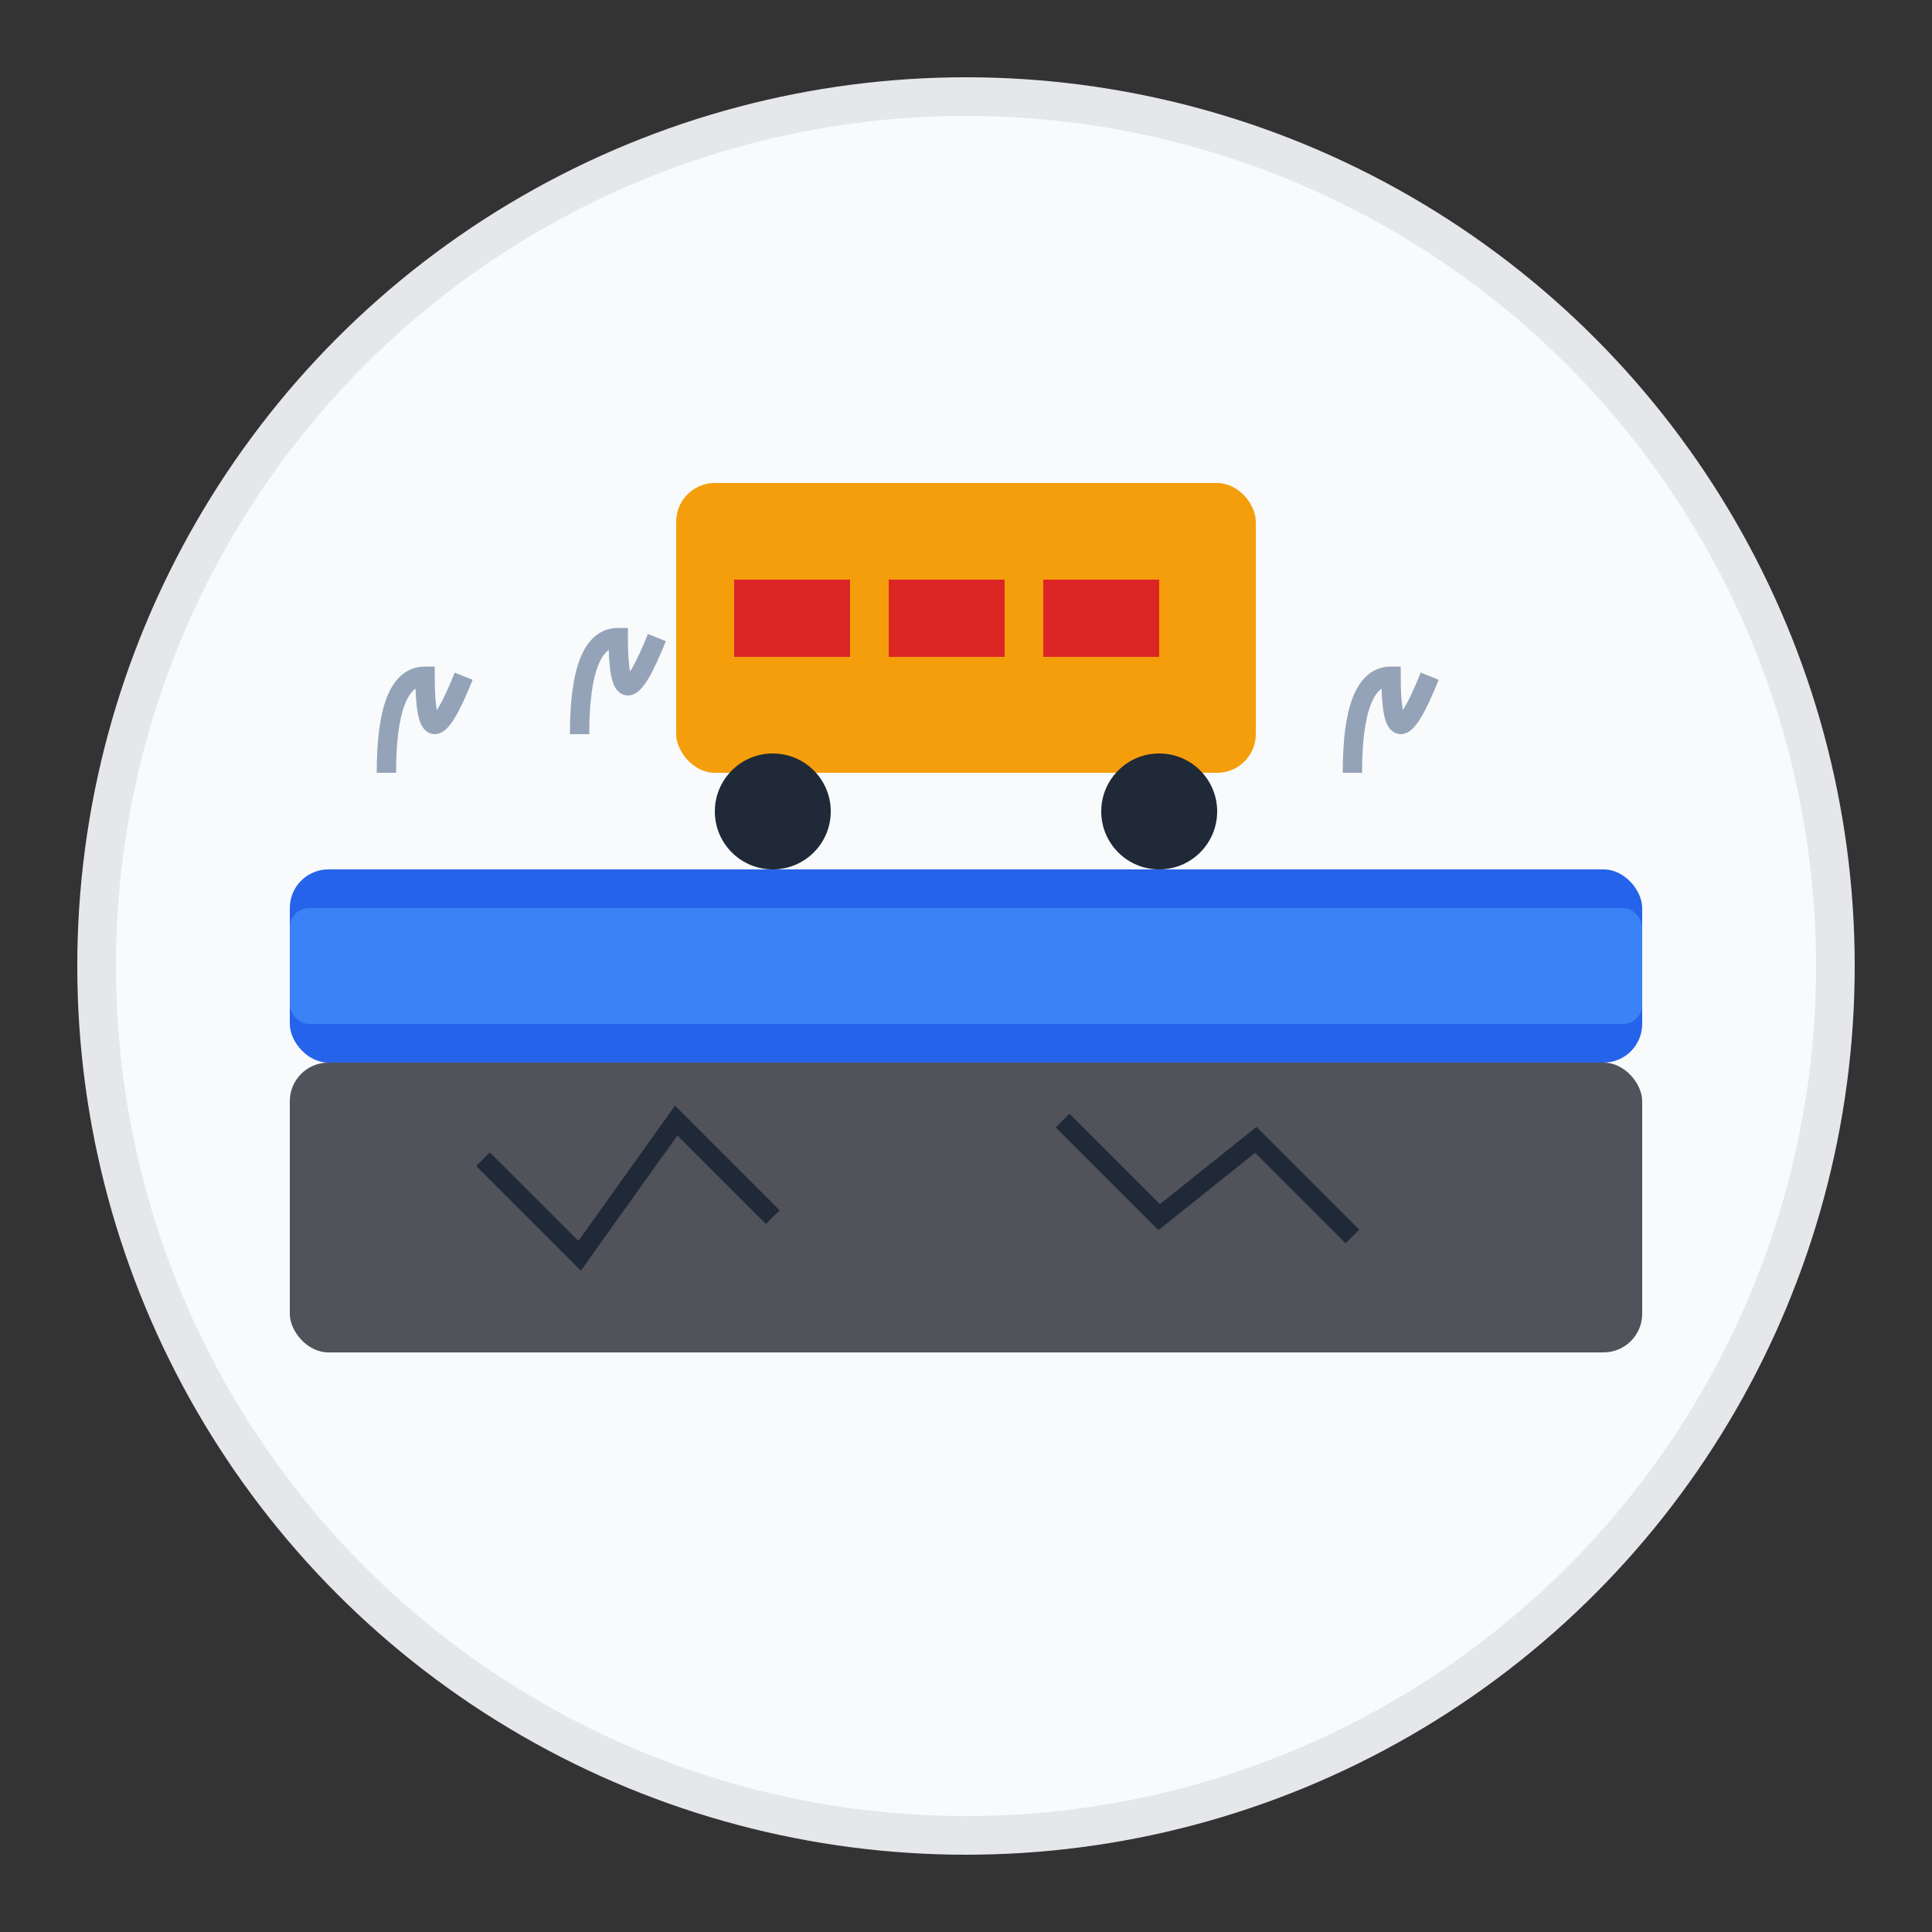
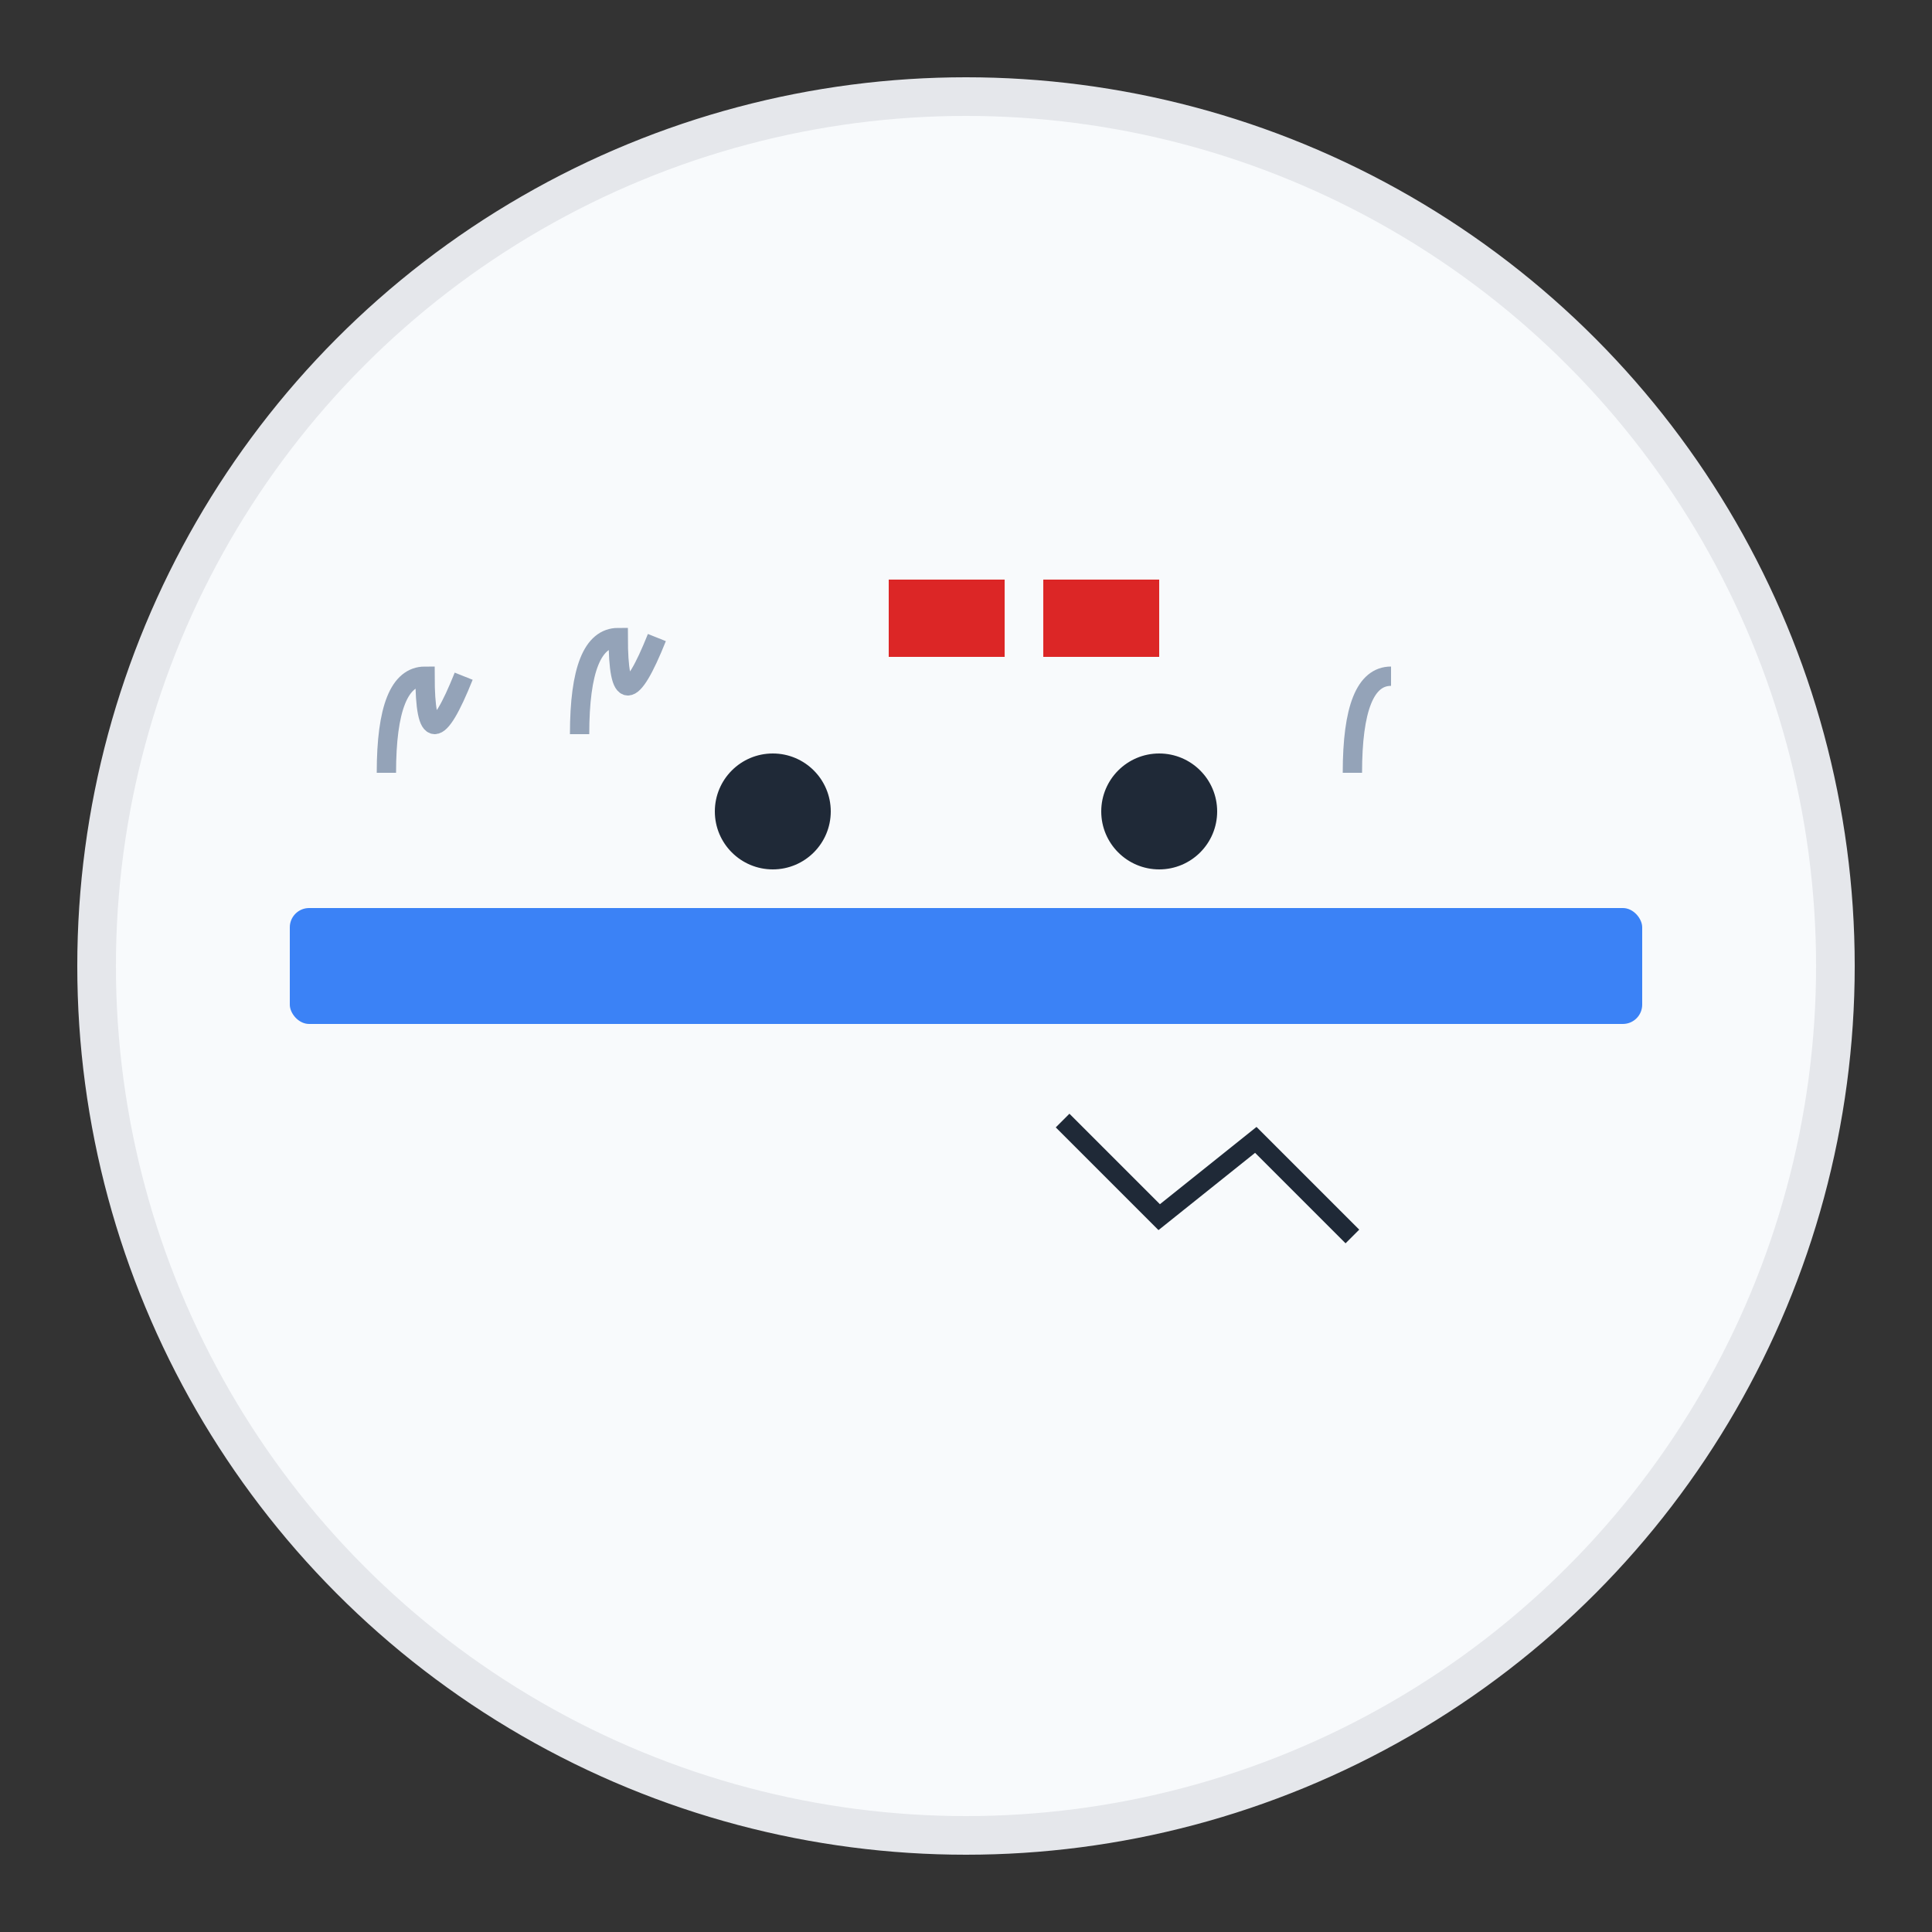
<svg xmlns="http://www.w3.org/2000/svg" viewBox="0 0 100 100" width="100" height="100">
  <rect x="0" y="0" width="100" height="100" fill="#333333" stroke="none" />
  <circle cx="50" cy="50" r="45" fill="#f8fafc" stroke="#e5e7eb" stroke-width="2" />
-   <rect x="15" y="55" width="70" height="15" fill="#52525b" rx="2" />
-   <path d="M25,60 L30,65 L35,58 L40,63" stroke="#1f2937" stroke-width="1" fill="none" />
  <path d="M55,58 L60,63 L65,59 L70,64" stroke="#1f2937" stroke-width="1" fill="none" />
-   <rect x="15" y="45" width="70" height="10" fill="#2563eb" rx="2" />
  <rect x="15" y="47" width="70" height="6" fill="#3b82f6" rx="1" />
-   <rect x="35" y="25" width="30" height="15" fill="#f59e0b" rx="2" />
-   <rect x="38" y="30" width="6" height="4" fill="#dc2626" />
  <rect x="46" y="30" width="6" height="4" fill="#dc2626" />
  <rect x="54" y="30" width="6" height="4" fill="#dc2626" />
  <circle cx="40" cy="42" r="3" fill="#1f2937" />
  <circle cx="60" cy="42" r="3" fill="#1f2937" />
  <path d="M20,40 Q20,35 22,35 Q22,40 24,35" stroke="#94a3b8" stroke-width="1" fill="none" />
  <path d="M30,38 Q30,33 32,33 Q32,38 34,33" stroke="#94a3b8" stroke-width="1" fill="none" />
-   <path d="M70,40 Q70,35 72,35 Q72,40 74,35" stroke="#94a3b8" stroke-width="1" fill="none" />
+   <path d="M70,40 Q70,35 72,35 " stroke="#94a3b8" stroke-width="1" fill="none" />
</svg>